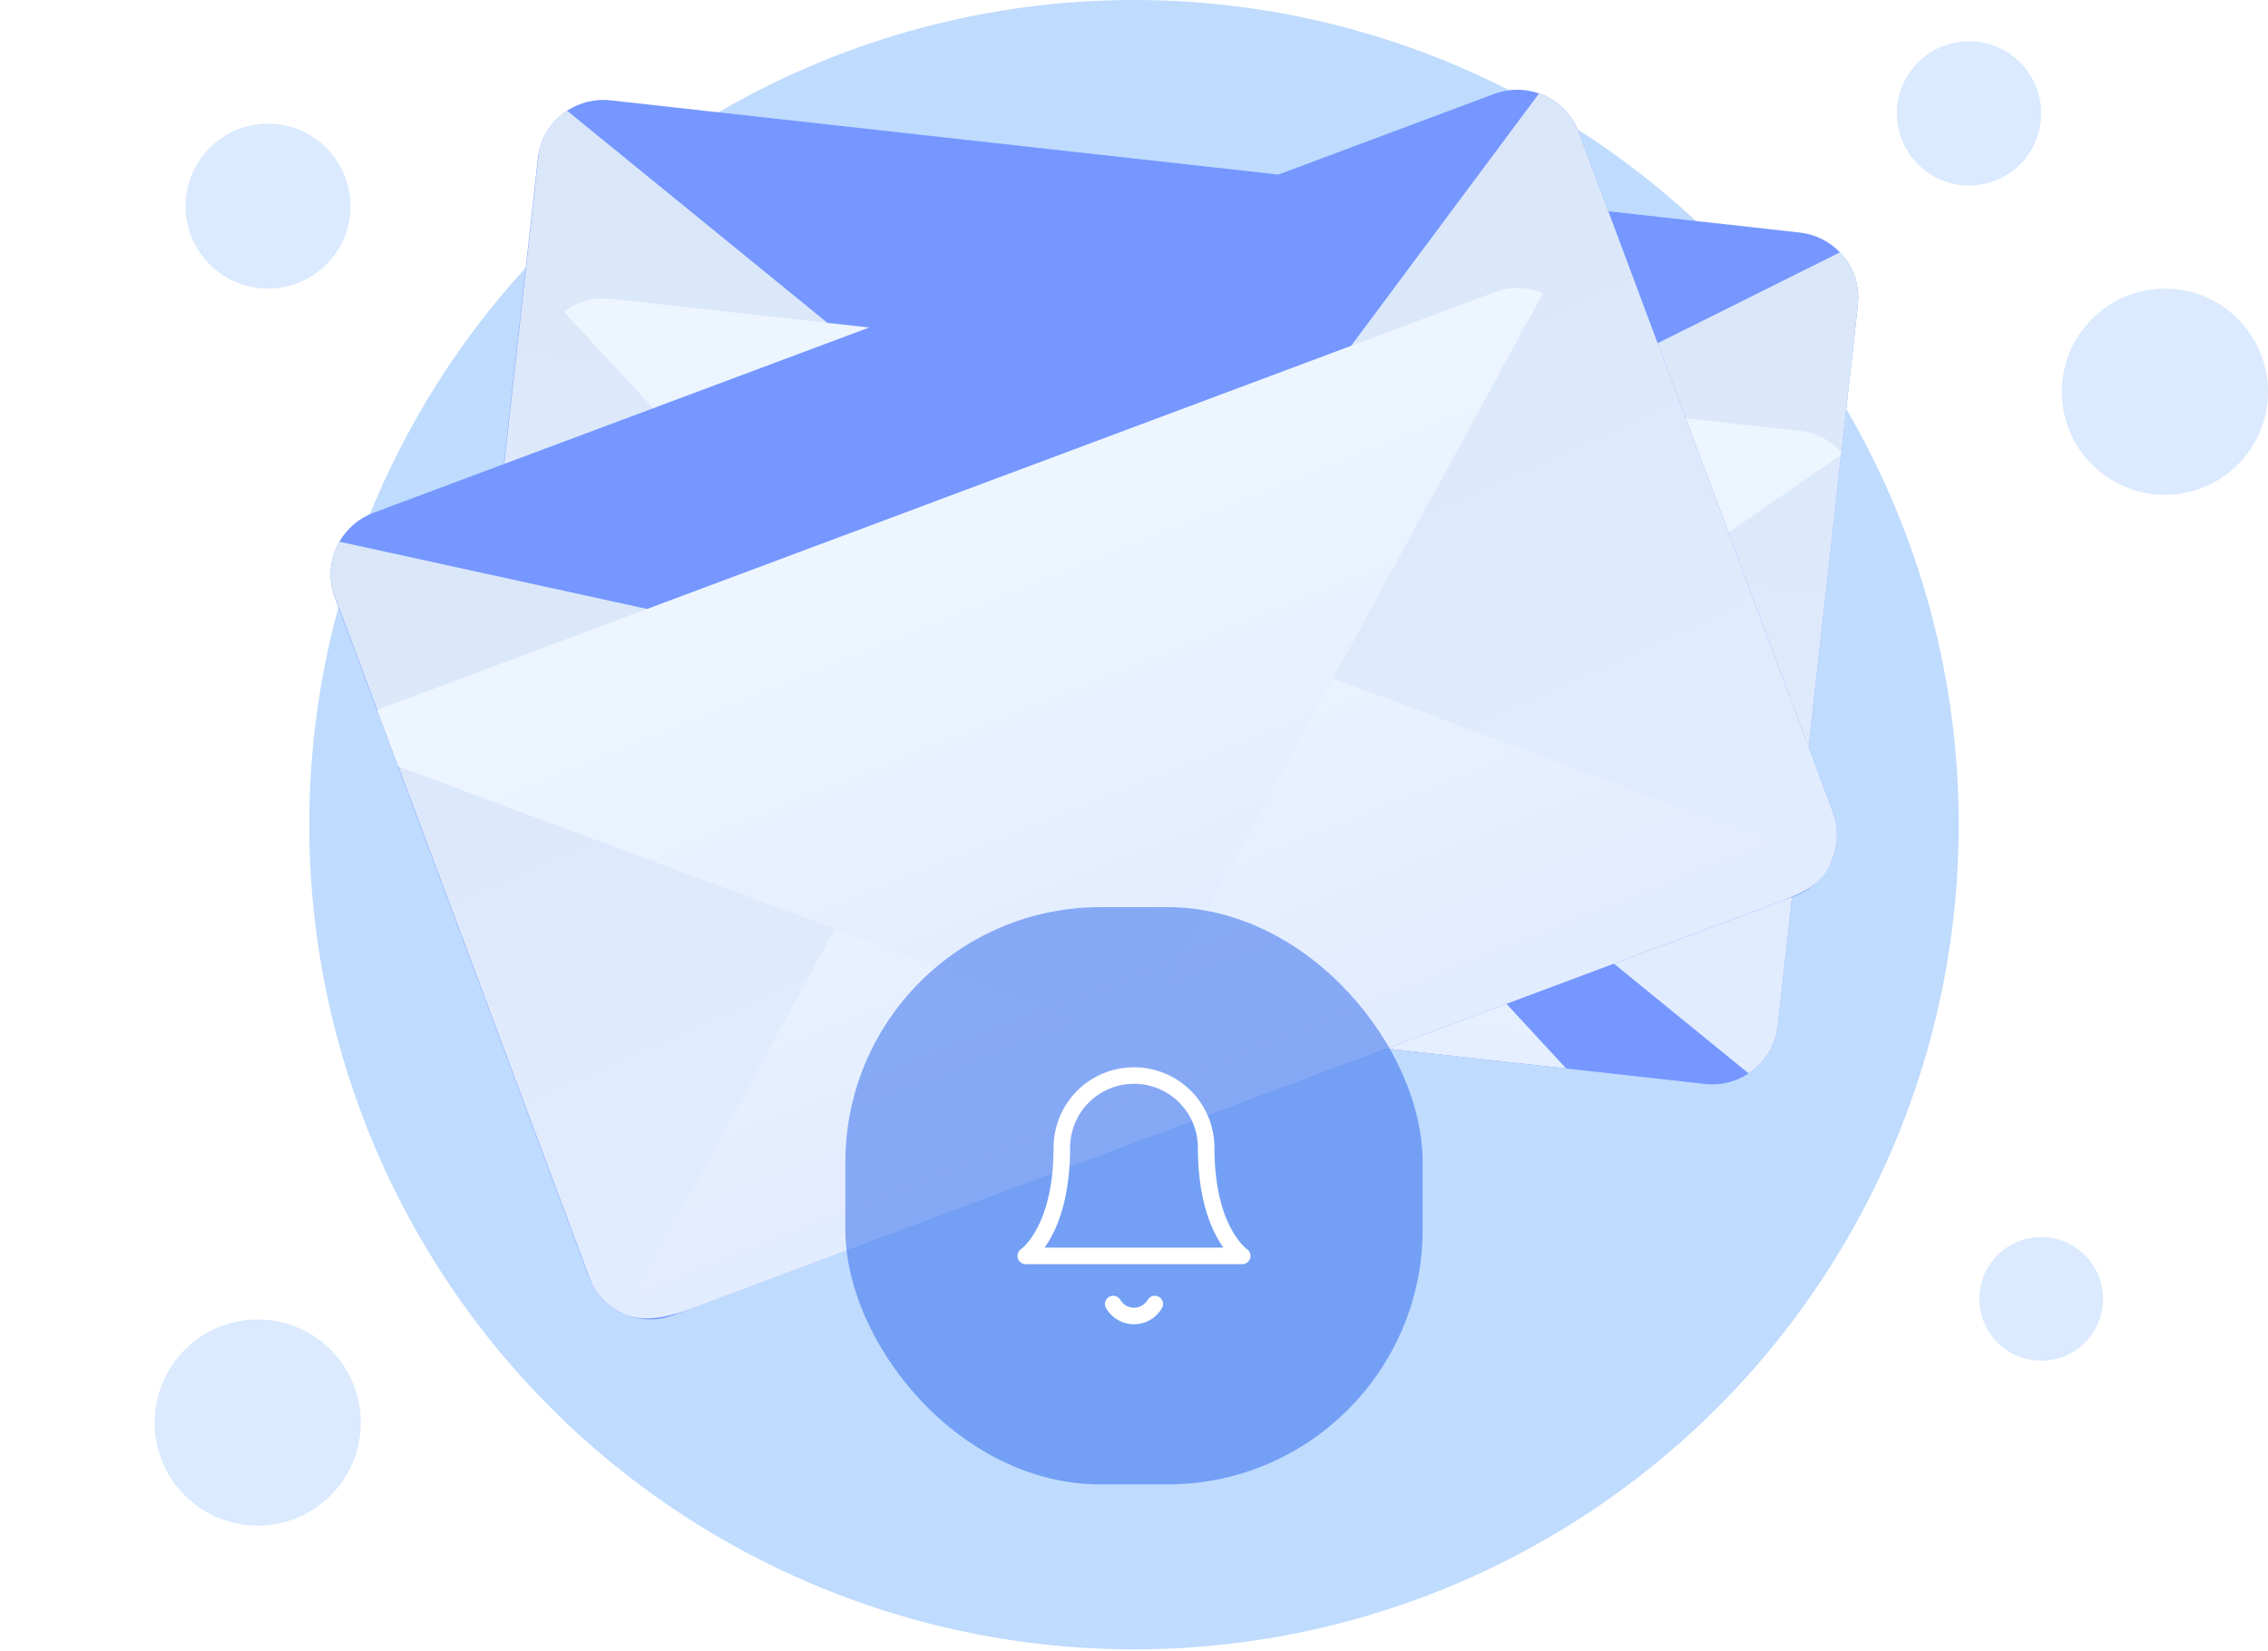
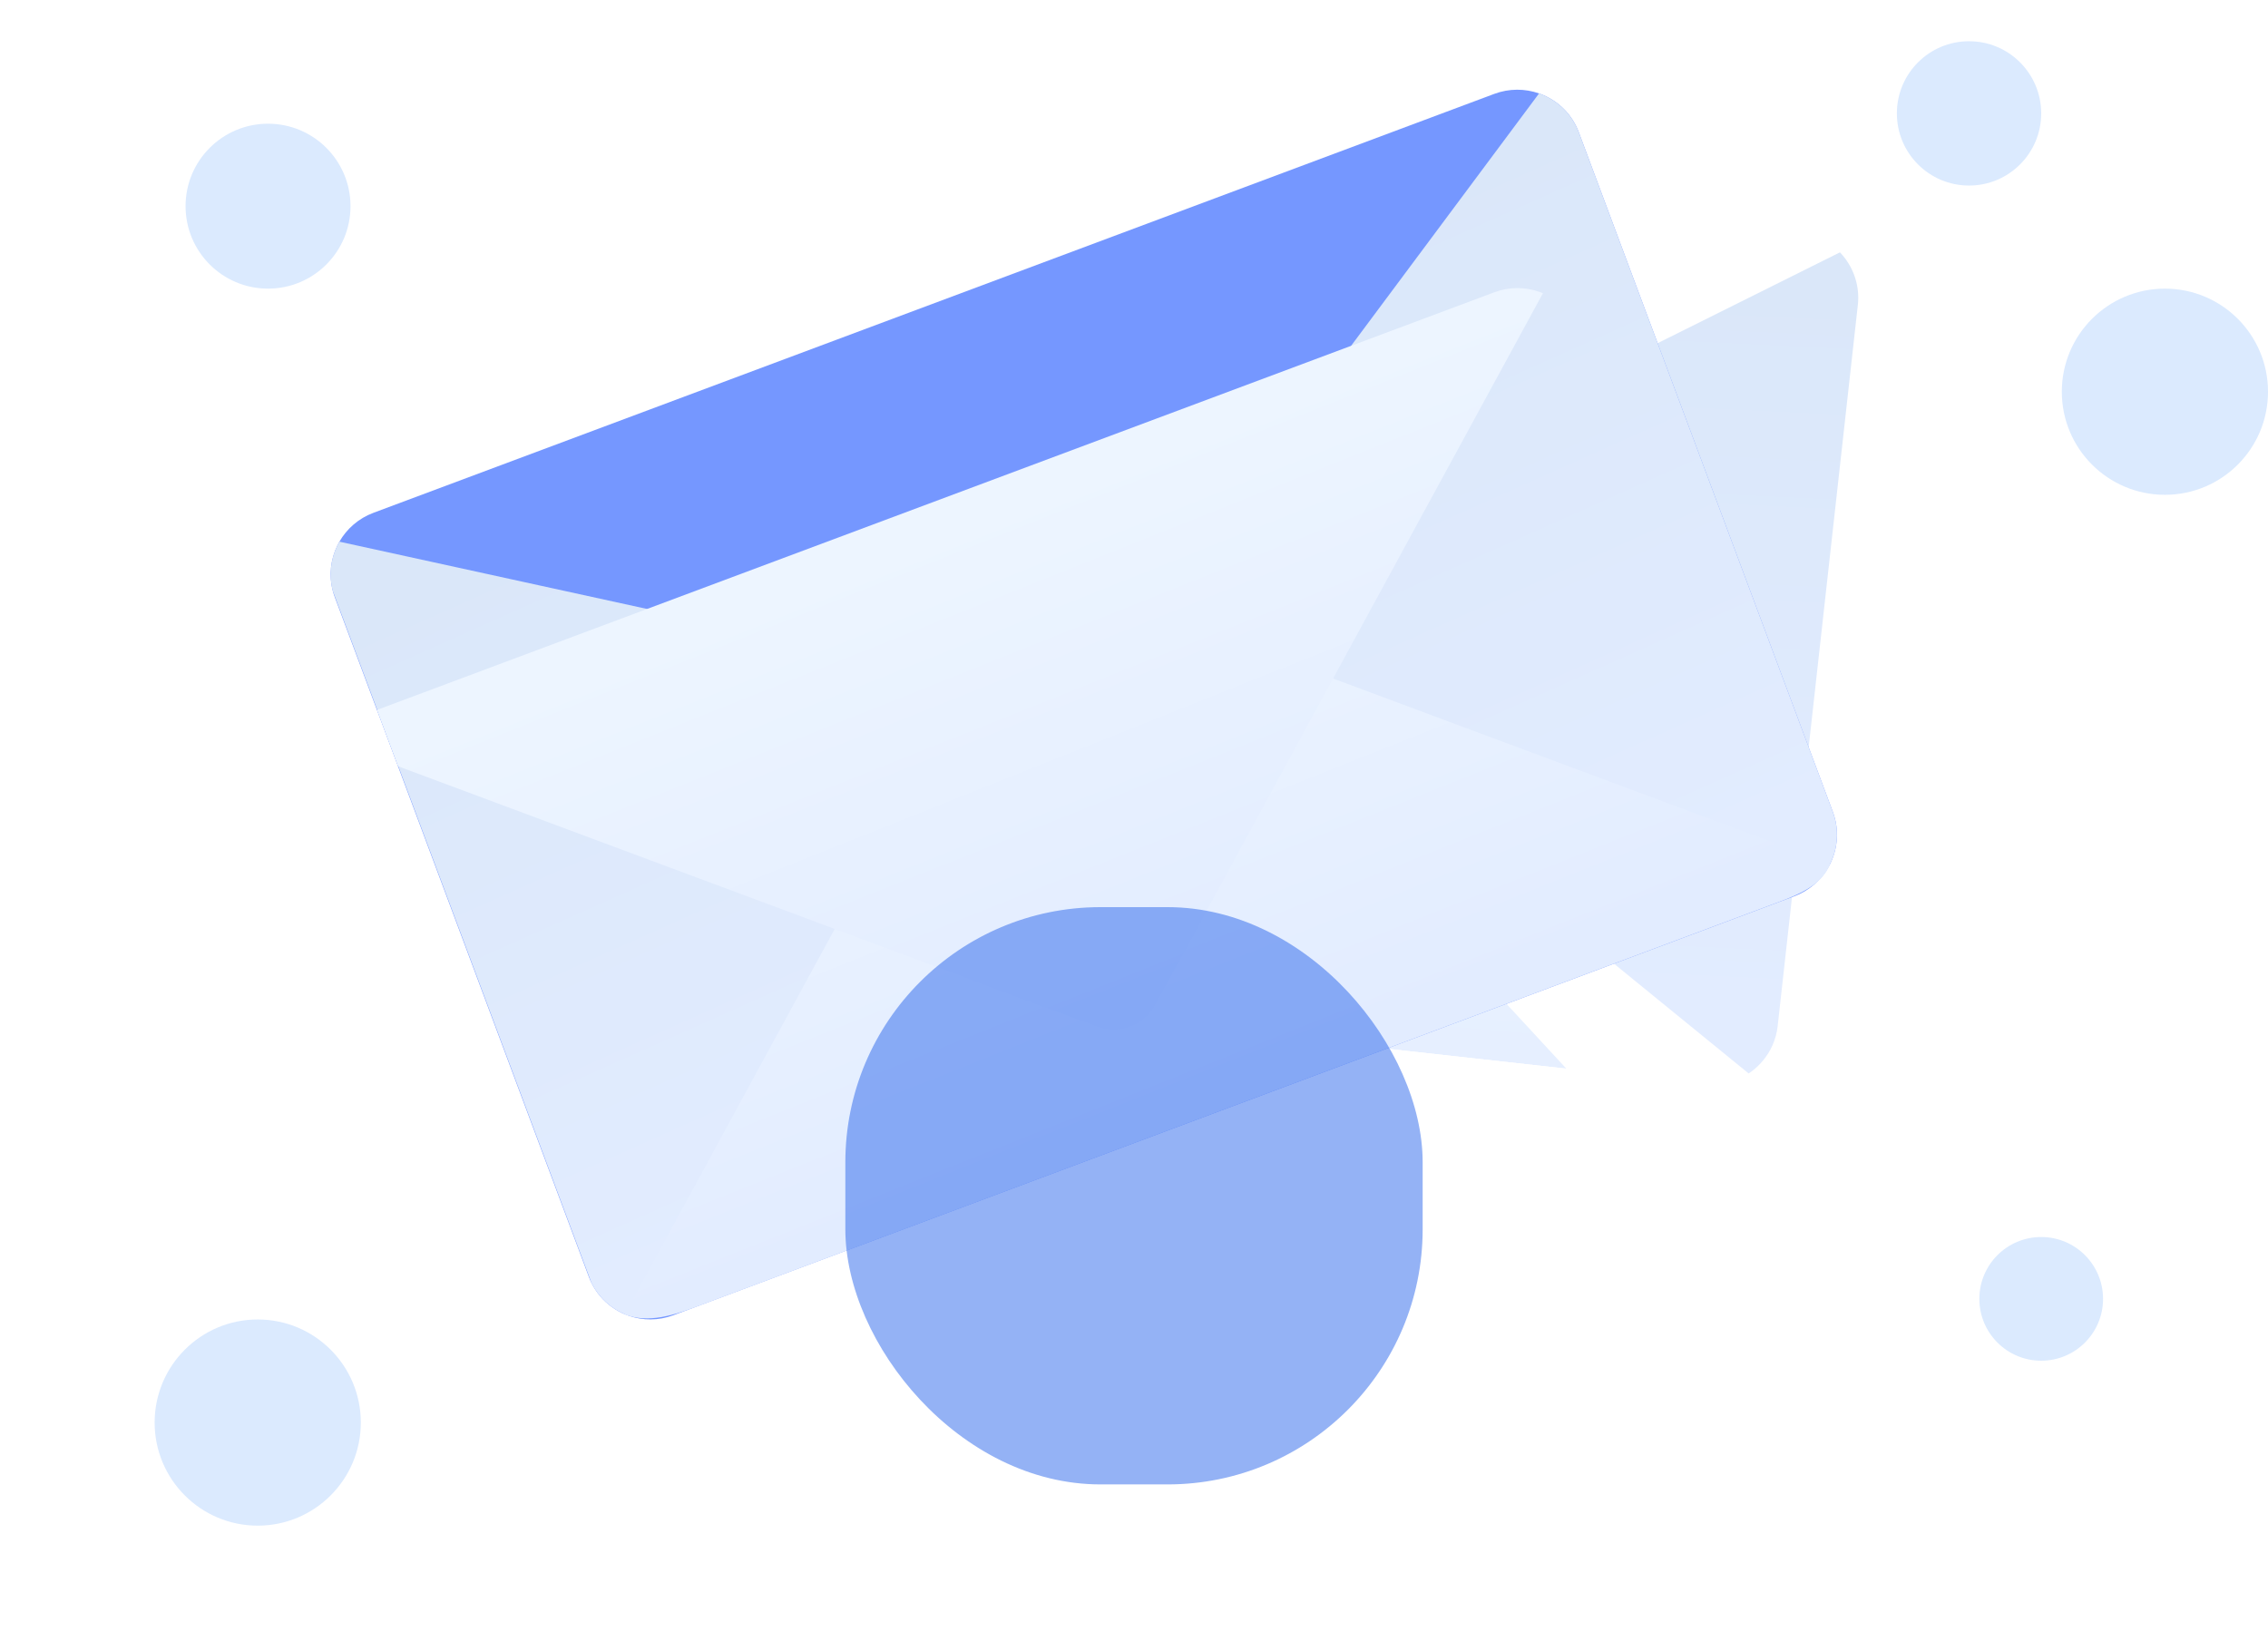
<svg xmlns="http://www.w3.org/2000/svg" width="320" height="233" viewBox="0 0 320 233" fill="none">
-   <circle cx="160" cy="116.364" r="116.364" fill="#BFDBFE" />
  <g clip-path="url(#clip0_5_777)">
-     <path d="M262.129 43.037L250.819 144.77C250.608 146.665 249.839 148.362 248.692 149.716C248.243 150.246 247.736 150.724 247.182 151.14C247.032 151.253 246.88 151.361 246.723 151.465C244.974 152.622 242.825 153.196 240.576 152.946L72.784 134.291C70.545 134.043 68.58 133.018 67.13 131.516C66.994 131.375 66.861 131.229 66.735 131.08C66.287 130.552 65.897 129.975 65.575 129.359C64.887 128.04 64.511 126.545 64.531 124.979C64.534 124.677 64.553 124.373 64.587 124.066L75.898 22.333C75.932 22.026 75.98 21.725 76.043 21.429C76.519 19.183 77.795 17.27 79.534 15.963C79.69 15.845 79.852 15.731 80.015 15.623C81.759 14.477 83.901 13.909 86.14 14.158L253.932 32.812C256.181 33.062 258.151 34.095 259.603 35.607C259.734 35.743 259.859 35.882 259.98 36.025C261.575 37.901 262.422 40.401 262.129 43.038L262.129 43.037Z" fill="#7597FF" />
-     <path d="M163.38 83.553L148.709 90.864L67.13 131.516C66.994 131.375 66.862 131.228 66.735 131.079C66.287 130.551 65.897 129.975 65.575 129.359C64.887 128.04 64.51 126.545 64.53 124.98L76.042 21.429C76.518 19.183 77.795 17.27 79.533 15.963C79.69 15.846 79.85 15.732 80.015 15.624L148.999 71.836L150.674 73.2L163.38 83.553Z" fill="url(#paint0_linear_5_777)" />
    <path d="M262.129 43.037L250.819 144.77C250.608 146.664 249.839 148.362 248.692 149.716C248.243 150.246 247.736 150.724 247.182 151.14C247.032 151.254 246.879 151.361 246.723 151.465L176.064 93.888L163.38 83.553L178.023 76.257L179.957 75.294L259.603 35.607C259.734 35.743 259.859 35.881 259.98 36.025C261.575 37.901 262.422 40.401 262.129 43.037Z" fill="url(#paint1_linear_5_777)" />
    <path d="M150.674 73.2L163.38 83.553L148.709 90.864L67.13 131.515C66.994 131.375 66.862 131.228 66.735 131.079C66.287 130.551 65.897 129.975 65.575 129.359L138.086 79.361L148.999 71.836L150.674 73.2Z" fill="#7094FF" />
    <g filter="url(#filter0_dd_5_777)">
      <path d="M247.177 151.135C244.963 153.238 241.488 153.037 238.448 152.7C184.459 146.706 130.469 140.713 76.479 134.72C72.942 134.327 69.059 133.761 66.718 131.087C75.607 124.957 84.497 118.829 93.387 112.699C102.276 106.57 111.166 100.441 120.056 94.312C128.945 88.182 137.835 82.054 146.725 75.924C151.386 72.711 156.046 69.497 160.706 66.283C163.545 64.326 167.396 64.754 169.735 67.287L247.179 151.134C247.179 151.134 247.178 151.136 247.177 151.136L247.177 151.135Z" fill="url(#paint2_linear_5_777)" />
    </g>
    <g filter="url(#filter1_dd_5_777)">
-       <path d="M260.003 36.026C259.881 35.884 259.756 35.744 259.626 35.609C258.174 34.096 256.203 33.064 253.954 32.814L86.161 14.159C83.922 13.911 81.781 14.479 80.037 15.625C79.872 15.733 79.711 15.846 79.555 15.964L139.529 80.902L148.732 90.866L157.157 99.989C159.407 102.426 163.11 102.837 165.84 100.955L176.084 93.89L187.23 86.205L260.003 36.026Z" fill="url(#paint3_linear_5_777)" />
-     </g>
+       </g>
  </g>
  <g clip-path="url(#clip1_5_777)">
    <path d="M222.761 18.671L258.599 114.551C259.267 116.337 259.346 118.198 258.934 119.925C258.773 120.601 258.537 121.256 258.23 121.877C258.147 122.045 258.06 122.211 257.967 122.375C256.928 124.196 255.27 125.679 253.151 126.471L95.011 185.581C92.9 186.37 90.685 186.342 88.713 185.657C88.528 185.592 88.344 185.522 88.164 185.446C87.525 185.178 86.917 184.839 86.352 184.434C85.142 183.568 84.131 182.404 83.442 180.998C83.309 180.726 83.189 180.447 83.081 180.157L47.242 84.276C47.134 83.988 47.041 83.697 46.964 83.405C46.374 81.185 46.649 78.903 47.61 76.951C47.697 76.775 47.789 76.601 47.886 76.431C48.925 74.621 50.58 73.147 52.69 72.358L210.83 13.248C212.949 12.456 215.173 12.488 217.152 13.181C217.33 13.243 217.504 13.311 217.677 13.384C219.947 14.338 221.832 16.186 222.761 18.671L222.761 18.671Z" fill="#7597FF" />
    <path d="M152.94 99.405L143.151 112.552L88.713 185.656C88.527 185.592 88.344 185.521 88.163 185.445C87.525 185.177 86.917 184.839 86.352 184.434C85.142 183.568 84.13 182.404 83.442 180.999L46.963 83.405C46.373 81.186 46.649 78.903 47.61 76.952C47.697 76.776 47.789 76.602 47.887 76.432L134.818 95.443L136.929 95.904L152.94 99.405Z" fill="url(#paint4_linear_5_777)" />
    <path d="M222.761 18.671L258.599 114.552C259.266 116.336 259.346 118.199 258.934 119.925C258.773 120.601 258.536 121.256 258.23 121.877C258.147 122.046 258.06 122.211 257.967 122.375L168.924 102.901L152.94 99.405L162.712 86.284L164.003 84.552L217.152 13.181C217.33 13.243 217.504 13.311 217.677 13.384C219.947 14.338 221.832 16.186 222.761 18.671Z" fill="url(#paint5_linear_5_777)" />
    <path d="M258.223 121.874C257.197 124.751 254.006 126.14 251.141 127.212C200.261 146.239 149.381 165.267 98.501 184.295C95.167 185.541 91.448 186.789 88.151 185.46C93.316 175.977 98.481 166.495 103.646 157.013C108.811 147.53 113.976 138.048 119.141 128.565C124.305 119.083 129.47 109.601 134.635 100.118C137.343 95.146 140.05 90.175 142.758 85.203C144.407 82.174 148.037 80.818 151.267 82.022L258.225 121.873C258.225 121.873 258.224 121.875 258.224 121.876L258.223 121.874Z" fill="url(#paint6_linear_5_777)" />
    <g filter="url(#filter2_dd_5_777)">
      <path d="M217.698 13.375C217.525 13.303 217.35 13.235 217.173 13.172C215.194 12.479 212.97 12.447 210.851 13.239L52.71 72.35C50.6 73.138 48.946 74.612 47.907 76.423C47.809 76.593 47.716 76.767 47.63 76.942L130.462 107.808L143.172 112.544L154.809 116.881C157.916 118.039 161.407 116.734 162.992 113.822L168.944 102.893L175.419 91.004L217.698 13.375Z" fill="url(#paint7_linear_5_777)" />
    </g>
  </g>
  <circle cx="37.818" cy="29.091" r="11.636" fill="#DBEAFE" />
  <circle cx="288" cy="183.273" r="8.727" fill="#DBEAFE" />
  <circle cx="36.364" cy="200.727" r="14.546" fill="#DBEAFE" />
  <circle cx="305.455" cy="55.273" r="14.546" fill="#DBEAFE" />
  <circle cx="277.818" cy="16" r="10.182" fill="#DBEAFE" />
  <g filter="url(#filter3_b_5_777)">
    <rect x="119.273" y="128" width="81.454" height="81.454" rx="36" fill="#2563EB" fill-opacity="0.49" />
-     <path d="M162.936 184C162.637 184.514 162.209 184.941 161.694 185.238C161.179 185.535 160.594 185.691 160 185.691C159.405 185.691 158.821 185.535 158.306 185.238C157.791 184.941 157.362 184.514 157.064 184M170.182 161.939C170.182 159.239 169.109 156.649 167.199 154.74C165.29 152.83 162.7 151.758 160 151.758C157.299 151.758 154.71 152.83 152.8 154.74C150.891 156.649 149.818 159.239 149.818 161.939C149.818 173.818 144.727 177.212 144.727 177.212H175.273C175.273 177.212 170.182 173.818 170.182 161.939Z" stroke="white" stroke-width="2.333" stroke-linecap="round" stroke-linejoin="round" />
  </g>
  <defs>
    <filter id="filter0_dd_5_777" x="46.718" y="65.058" width="220.462" height="127.853" filterUnits="userSpaceOnUse" color-interpolation-filters="sRGB">
      <feFlood flood-opacity="0" result="BackgroundImageFix" />
      <feColorMatrix in="SourceAlpha" type="matrix" values="0 0 0 0 0 0 0 0 0 0 0 0 0 0 0 0 0 0 127 0" result="hardAlpha" />
      <feMorphology radius="4" operator="erode" in="SourceAlpha" result="effect1_dropShadow_5_777" />
      <feOffset dy="8" />
      <feGaussianBlur stdDeviation="4" />
      <feColorMatrix type="matrix" values="0 0 0 0 0.063 0 0 0 0 0.094 0 0 0 0 0.157 0 0 0 0.04 0" />
      <feBlend mode="normal" in2="BackgroundImageFix" result="effect1_dropShadow_5_777" />
      <feColorMatrix in="SourceAlpha" type="matrix" values="0 0 0 0 0 0 0 0 0 0 0 0 0 0 0 0 0 0 127 0" result="hardAlpha" />
      <feMorphology radius="4" operator="erode" in="SourceAlpha" result="effect2_dropShadow_5_777" />
      <feOffset dy="20" />
      <feGaussianBlur stdDeviation="12" />
      <feColorMatrix type="matrix" values="0 0 0 0 0.063 0 0 0 0 0.094 0 0 0 0 0.157 0 0 0 0.1 0" />
      <feBlend mode="normal" in2="effect1_dropShadow_5_777" result="effect2_dropShadow_5_777" />
      <feBlend mode="normal" in="SourceGraphic" in2="effect2_dropShadow_5_777" result="shape" />
    </filter>
    <filter id="filter1_dd_5_777" x="59.555" y="14.102" width="220.448" height="128.031" filterUnits="userSpaceOnUse" color-interpolation-filters="sRGB">
      <feFlood flood-opacity="0" result="BackgroundImageFix" />
      <feColorMatrix in="SourceAlpha" type="matrix" values="0 0 0 0 0 0 0 0 0 0 0 0 0 0 0 0 0 0 127 0" result="hardAlpha" />
      <feMorphology radius="4" operator="erode" in="SourceAlpha" result="effect1_dropShadow_5_777" />
      <feOffset dy="8" />
      <feGaussianBlur stdDeviation="4" />
      <feColorMatrix type="matrix" values="0 0 0 0 0.063 0 0 0 0 0.094 0 0 0 0 0.157 0 0 0 0.04 0" />
      <feBlend mode="normal" in2="BackgroundImageFix" result="effect1_dropShadow_5_777" />
      <feColorMatrix in="SourceAlpha" type="matrix" values="0 0 0 0 0 0 0 0 0 0 0 0 0 0 0 0 0 0 127 0" result="hardAlpha" />
      <feMorphology radius="4" operator="erode" in="SourceAlpha" result="effect2_dropShadow_5_777" />
      <feOffset dy="20" />
      <feGaussianBlur stdDeviation="12" />
      <feColorMatrix type="matrix" values="0 0 0 0 0.063 0 0 0 0 0.094 0 0 0 0 0.157 0 0 0 0.1 0" />
      <feBlend mode="normal" in2="effect1_dropShadow_5_777" result="effect2_dropShadow_5_777" />
      <feBlend mode="normal" in="SourceGraphic" in2="effect2_dropShadow_5_777" result="shape" />
    </filter>
    <filter id="filter2_dd_5_777" x="27.63" y="12.649" width="210.068" height="144.652" filterUnits="userSpaceOnUse" color-interpolation-filters="sRGB">
      <feFlood flood-opacity="0" result="BackgroundImageFix" />
      <feColorMatrix in="SourceAlpha" type="matrix" values="0 0 0 0 0 0 0 0 0 0 0 0 0 0 0 0 0 0 127 0" result="hardAlpha" />
      <feMorphology radius="4" operator="erode" in="SourceAlpha" result="effect1_dropShadow_5_777" />
      <feOffset dy="8" />
      <feGaussianBlur stdDeviation="4" />
      <feColorMatrix type="matrix" values="0 0 0 0 0.063 0 0 0 0 0.094 0 0 0 0 0.157 0 0 0 0.04 0" />
      <feBlend mode="normal" in2="BackgroundImageFix" result="effect1_dropShadow_5_777" />
      <feColorMatrix in="SourceAlpha" type="matrix" values="0 0 0 0 0 0 0 0 0 0 0 0 0 0 0 0 0 0 127 0" result="hardAlpha" />
      <feMorphology radius="4" operator="erode" in="SourceAlpha" result="effect2_dropShadow_5_777" />
      <feOffset dy="20" />
      <feGaussianBlur stdDeviation="12" />
      <feColorMatrix type="matrix" values="0 0 0 0 0.063 0 0 0 0 0.094 0 0 0 0 0.157 0 0 0 0.08 0" />
      <feBlend mode="normal" in2="effect1_dropShadow_5_777" result="effect2_dropShadow_5_777" />
      <feBlend mode="normal" in="SourceGraphic" in2="effect2_dropShadow_5_777" result="shape" />
    </filter>
    <filter id="filter3_b_5_777" x="111.273" y="120" width="97.455" height="97.454" filterUnits="userSpaceOnUse" color-interpolation-filters="sRGB">
      <feFlood flood-opacity="0" result="BackgroundImageFix" />
      <feGaussianBlur in="BackgroundImageFix" stdDeviation="4" />
      <feComposite in2="SourceAlpha" operator="in" result="effect1_backgroundBlur_5_777" />
      <feBlend mode="normal" in="SourceGraphic" in2="effect1_backgroundBlur_5_777" result="shape" />
    </filter>
    <linearGradient id="paint0_linear_5_777" x1="67.238" y1="130.139" x2="72.322" y2="23.643" gradientUnits="userSpaceOnUse">
      <stop stop-color="#E2ECFF" />
      <stop offset="1" stop-color="#DAE7F9" />
    </linearGradient>
    <linearGradient id="paint1_linear_5_777" x1="160.334" y1="140.472" x2="165.418" y2="34.007" gradientUnits="userSpaceOnUse">
      <stop stop-color="#E2ECFF" />
      <stop offset="1" stop-color="#DAE7F9" />
    </linearGradient>
    <linearGradient id="paint2_linear_5_777" x1="72.826" y1="133.373" x2="79.234" y2="61.281" gradientUnits="userSpaceOnUse">
      <stop stop-color="#E2ECFF" />
      <stop offset="1" stop-color="#EDF5FF" />
    </linearGradient>
    <linearGradient id="paint3_linear_5_777" x1="77.483" y1="91.829" x2="83.895" y2="19.673" gradientUnits="userSpaceOnUse">
      <stop stop-color="#E2ECFF" />
      <stop offset="1" stop-color="#EDF5FF" />
    </linearGradient>
    <linearGradient id="paint4_linear_5_777" x1="88.188" y1="184.379" x2="44.643" y2="87.06" gradientUnits="userSpaceOnUse">
      <stop stop-color="#E2ECFF" />
      <stop offset="1" stop-color="#DAE7F9" />
    </linearGradient>
    <linearGradient id="paint5_linear_5_777" x1="175.92" y1="151.569" x2="132.39" y2="54.276" gradientUnits="userSpaceOnUse">
      <stop stop-color="#E2ECFF" />
      <stop offset="1" stop-color="#DAE7F9" />
    </linearGradient>
    <linearGradient id="paint6_linear_5_777" x1="94.633" y1="184.742" x2="67.803" y2="117.522" gradientUnits="userSpaceOnUse">
      <stop stop-color="#E2ECFF" />
      <stop offset="1" stop-color="#EDF5FF" />
    </linearGradient>
    <linearGradient id="paint7_linear_5_777" x1="80.032" y1="145.571" x2="53.177" y2="78.292" gradientUnits="userSpaceOnUse">
      <stop stop-color="#E2ECFF" />
      <stop offset="1" stop-color="#EDF5FF" />
    </linearGradient>
    <clipPath id="clip0_5_777">
      <rect width="187.38" height="120.89" fill="white" transform="translate(76.919 13.133) rotate(6.344)" />
    </clipPath>
    <clipPath id="clip1_5_777">
      <rect width="187.38" height="120.89" fill="white" transform="translate(44 75.606) rotate(-20.495)" />
    </clipPath>
  </defs>
</svg>